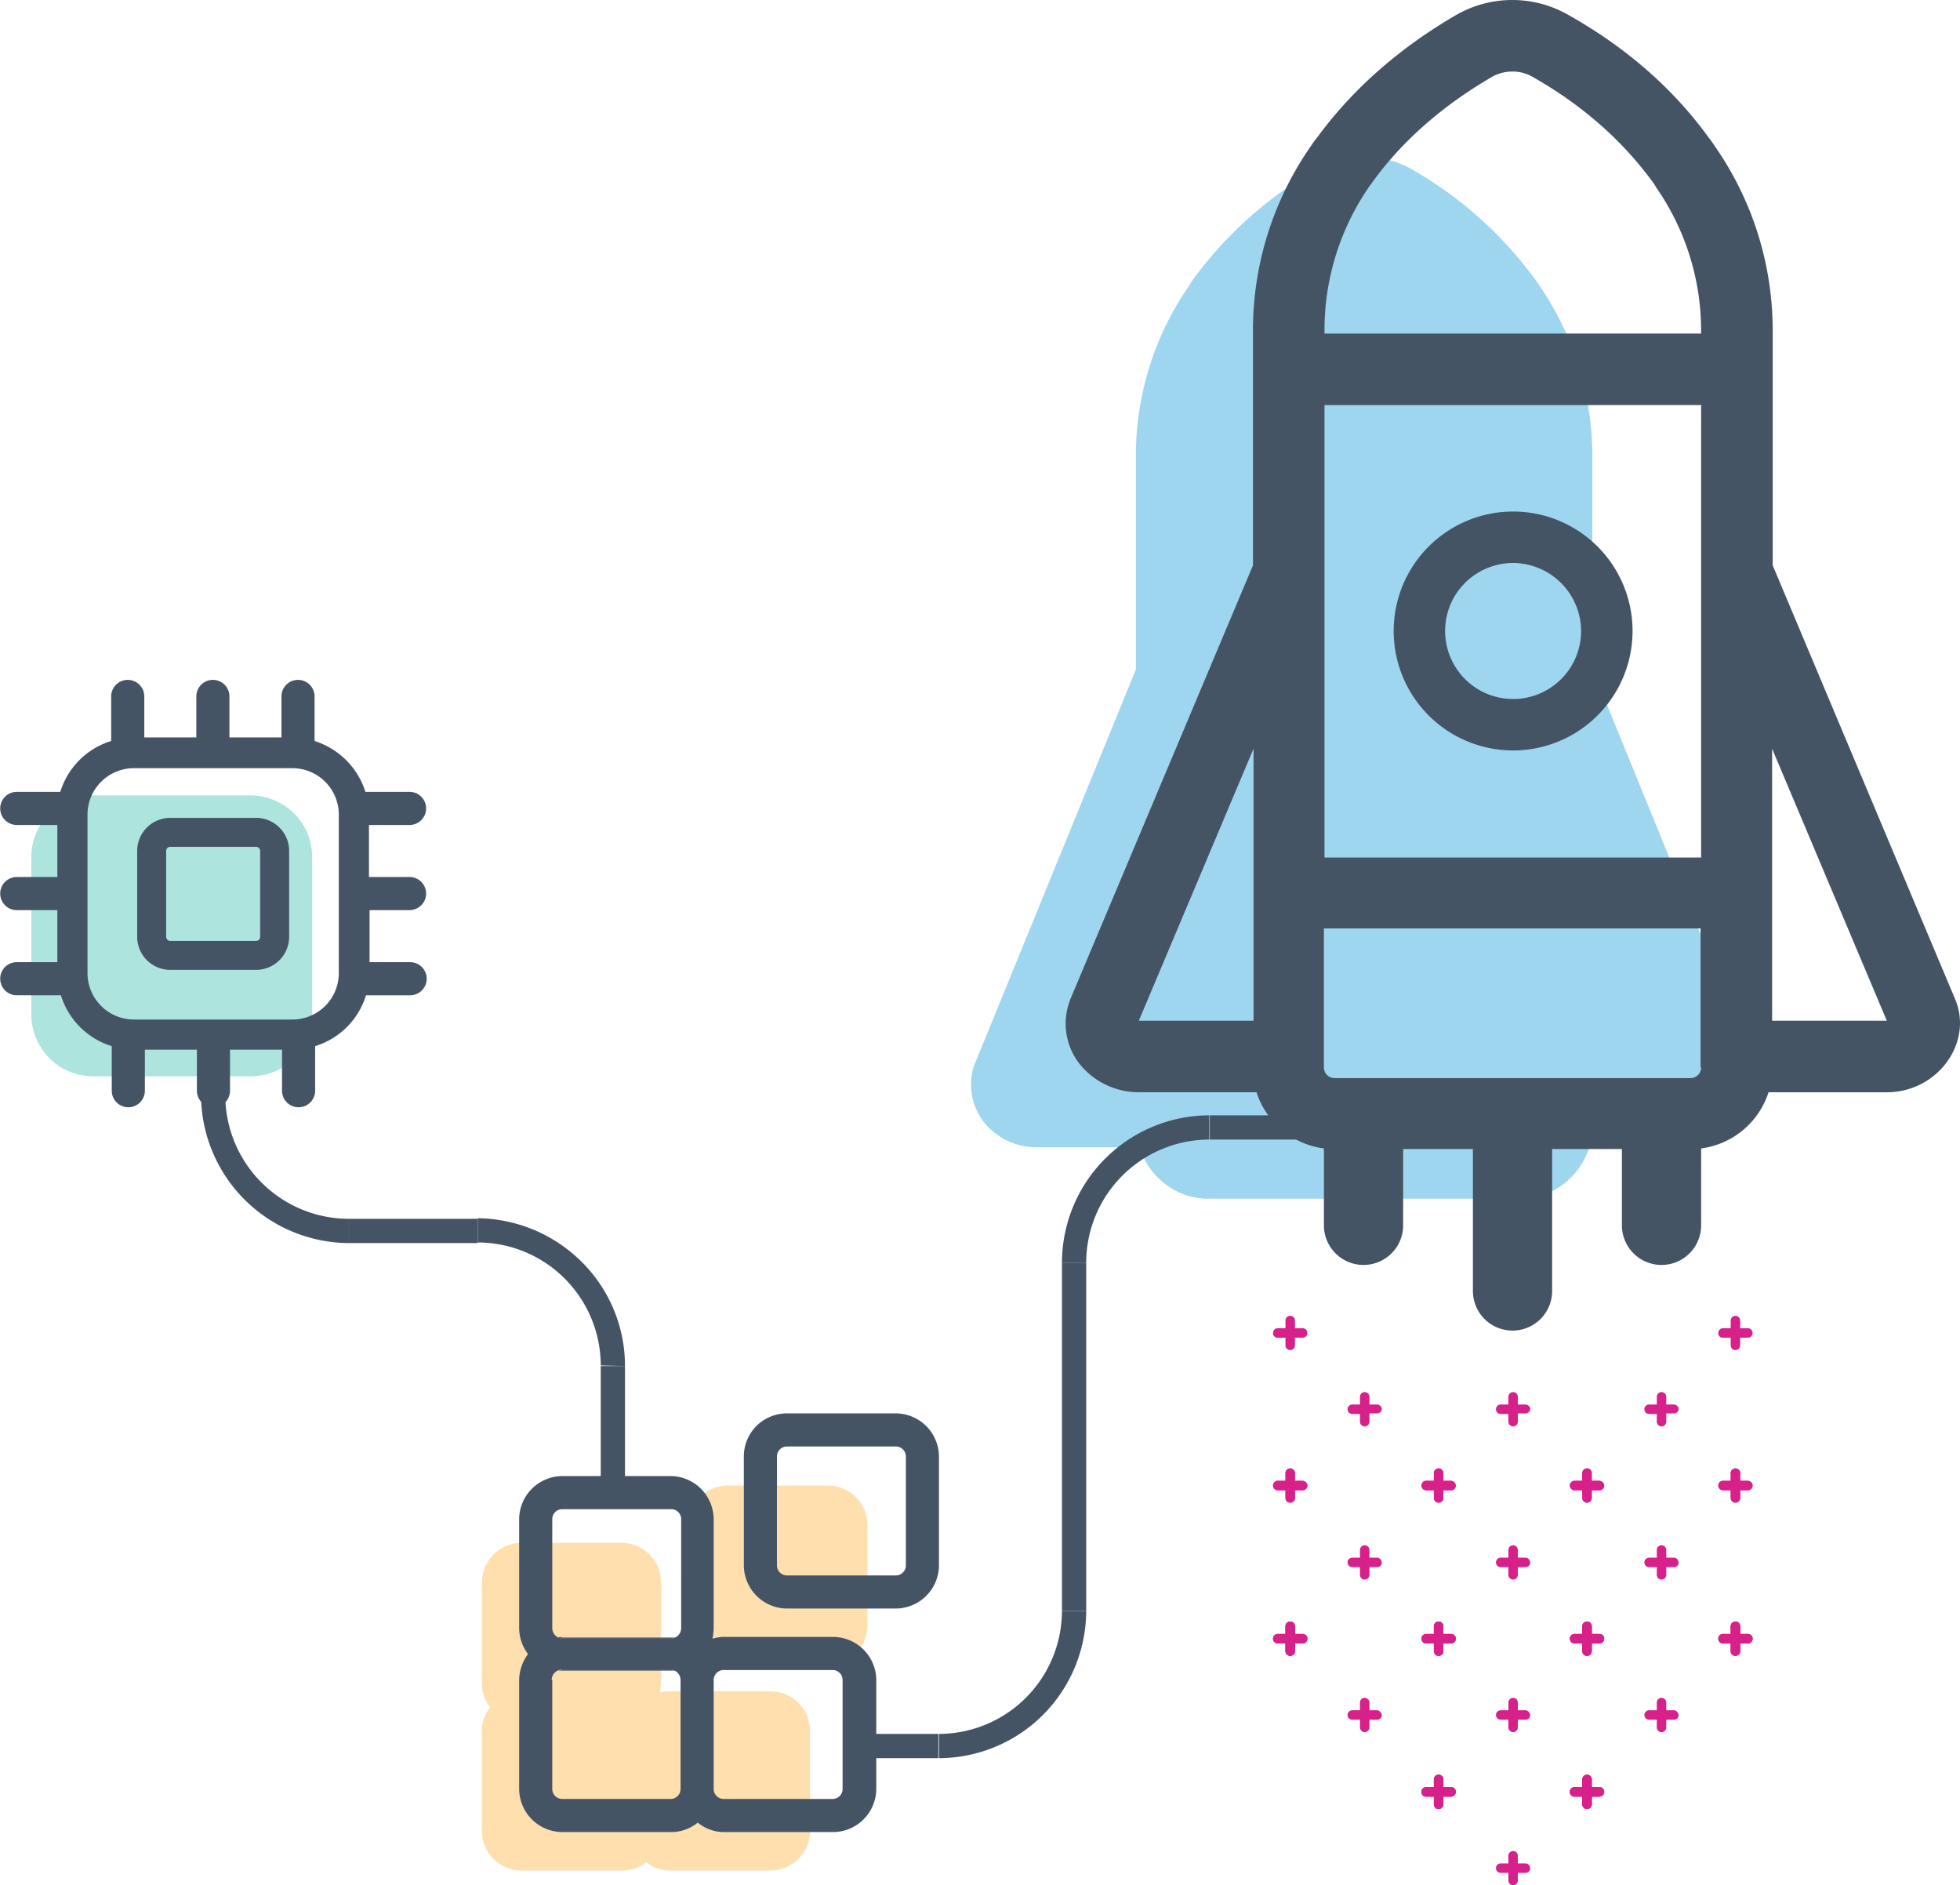
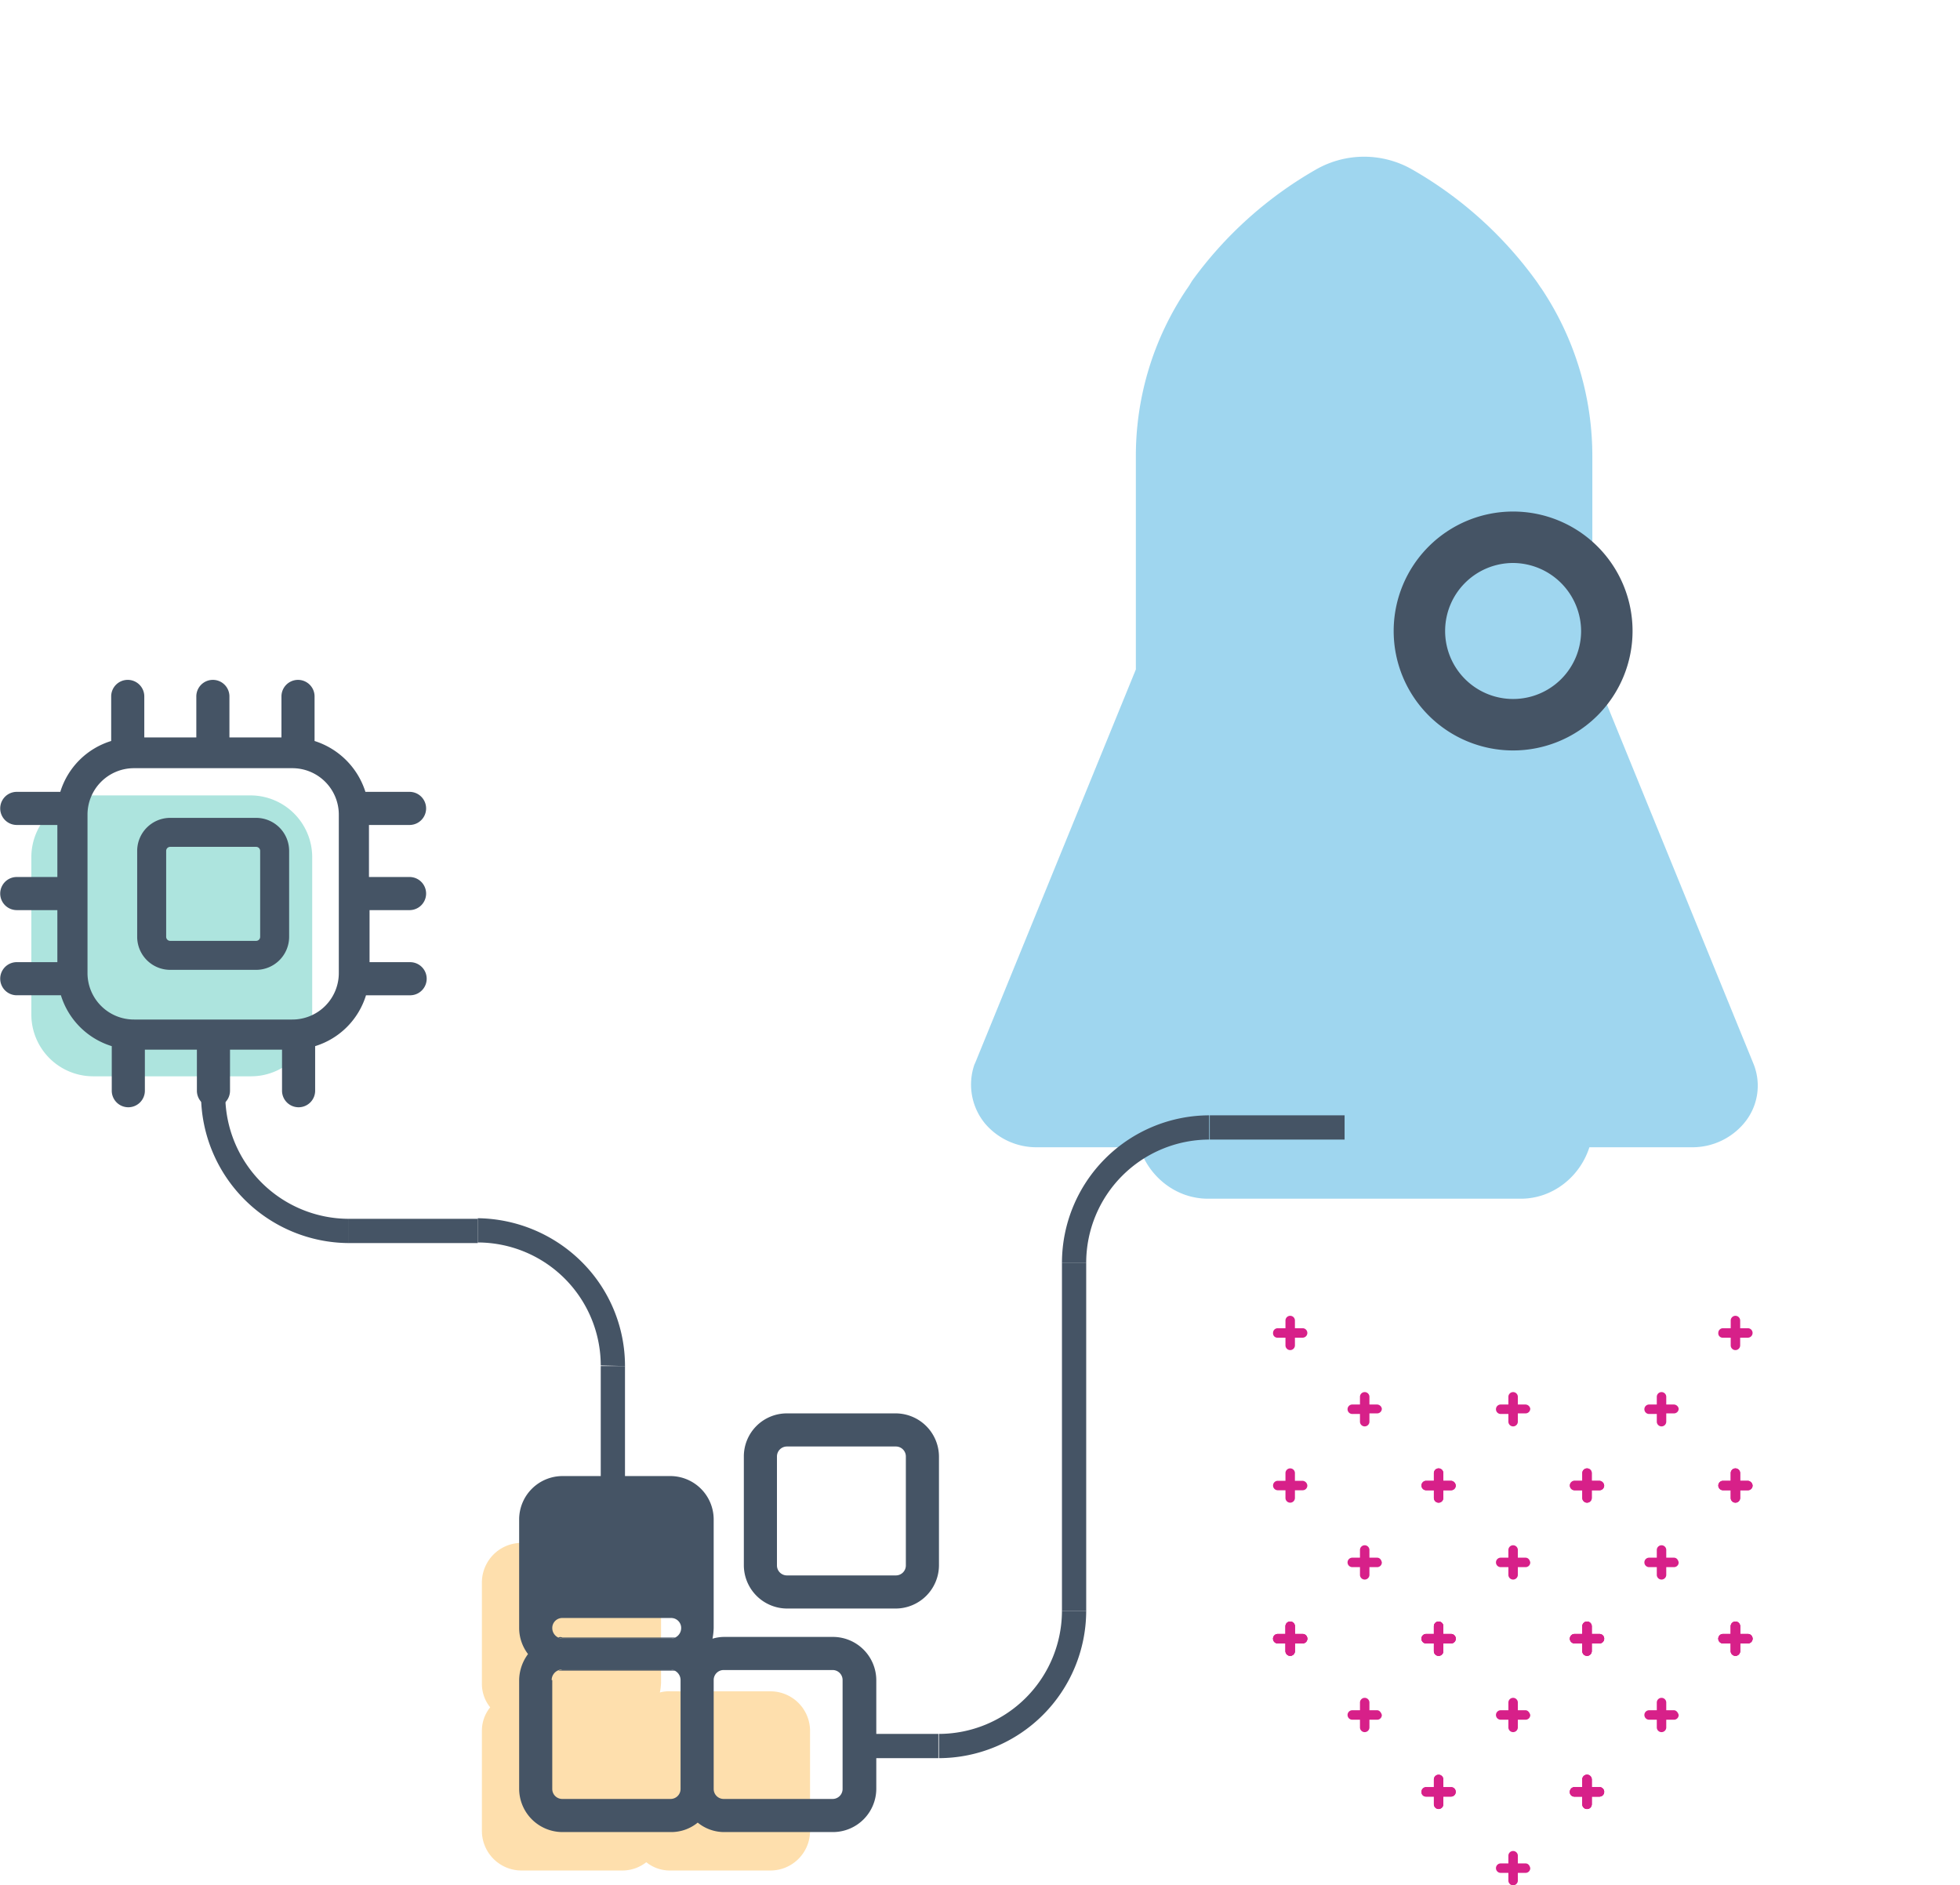
<svg xmlns="http://www.w3.org/2000/svg" id="Group_1567" data-name="Group 1567" viewBox="0 0 712.034 684.8">
  <defs>
    <style>
      .cls-1 {
        fill: #455465;
      }

      .cls-2, .cls-4 {
        opacity: 0.4;
      }

      .cls-3 {
        fill: #fcb033;
      }

      .cls-4 {
        fill: #32bcad;
      }

      .cls-5 {
        fill: #1099d6;
      }

      .cls-6 {
        fill: #d72089;
      }
    </style>
  </defs>
  <g id="Group_1515" data-name="Group 1515" transform="translate(73.034 398.035)">
    <path id="Path_2534" data-name="Path 2534" class="cls-1" d="M87.7,238.787V229.98A44.967,44.967,0,0,1,42.807,185.3H34A53.954,53.954,0,0,0,87.7,238.787Z" transform="translate(-34 -185.3)" />
  </g>
  <g id="Group_1516" data-name="Group 1516" transform="translate(173.563 442.499)">
    <path id="Path_2535" data-name="Path 2535" class="cls-1" d="M134.287,259.7A53.321,53.321,0,0,0,118.606,221.9,54.448,54.448,0,0,0,80.8,206v8.807a44.737,44.737,0,0,1,44.68,44.68h0l8.807.215Z" transform="translate(-80.8 -206)" />
  </g>
  <g id="Group_1517" data-name="Group 1517" transform="translate(126.735 442.714)">
    <rect id="Rectangle_2423" data-name="Rectangle 2423" class="cls-1" width="46.828" height="8.807" />
  </g>
  <g id="Group_1518" data-name="Group 1518" transform="translate(218.242 496.201)">
    <rect id="Rectangle_2424" data-name="Rectangle 2424" class="cls-1" width="8.807" height="48.976" />
  </g>
  <g id="Group_1519" data-name="Group 1519" transform="translate(385.791 458.61)">
    <rect id="Rectangle_2425" data-name="Rectangle 2425" class="cls-1" width="8.807" height="126.52" />
  </g>
  <g id="Group_1520" data-name="Group 1520" class="cls-2" transform="translate(175.067 539.591)">
-     <path id="Path_2536" data-name="Path 2536" class="cls-3" d="M116.4,301.894v-36.3A14.393,14.393,0,0,1,130.792,251.2h36.3a14.393,14.393,0,0,1,14.392,14.392v36.3a14.393,14.393,0,0,1-14.392,14.392h-36.3A14.393,14.393,0,0,1,116.4,301.894Z" transform="translate(-41.433 -251.2)" />
    <path id="Path_2537" data-name="Path 2537" class="cls-3" d="M81.5,275.292A14.393,14.393,0,0,1,95.892,260.9h36.3a14.393,14.393,0,0,1,14.392,14.392v36.3a21.164,21.164,0,0,1-.43,3.652,11.894,11.894,0,0,1,3.867-.43h36.3a14.393,14.393,0,0,1,14.392,14.392v36.3A14.393,14.393,0,0,1,186.325,379.9h-36.3a13.659,13.659,0,0,1-8.807-3.007,14.093,14.093,0,0,1-8.807,3.007H95.892A14.393,14.393,0,0,1,81.5,365.51v-36.3a13.493,13.493,0,0,1,3.007-8.592,13.494,13.494,0,0,1-3.007-8.592Z" transform="translate(-81.5 -240.064)" />
  </g>
  <g id="Group_1522" data-name="Group 1522" transform="translate(188.599 513.385)">
    <path id="Path_2538" data-name="Path 2538" class="cls-1" d="M94.4,289.015h42.531a3.982,3.982,0,0,0-1.5-.43H95.9A13.675,13.675,0,0,0,94.4,289.015Zm0,0h42.531a3.982,3.982,0,0,0-1.5-.43H95.9A13.675,13.675,0,0,0,94.4,289.015Zm0-12.029a3.982,3.982,0,0,0,1.5.43h39.524a3.1,3.1,0,0,0,1.5-.43H95.9A1.834,1.834,0,0,0,94.4,276.986Zm0,12.029h42.531a3.982,3.982,0,0,0-1.5-.43H95.9A13.675,13.675,0,0,0,94.4,289.015Zm0,0h42.531a3.982,3.982,0,0,0-1.5-.43H95.9A13.675,13.675,0,0,0,94.4,289.015Zm0-12.029a3.982,3.982,0,0,0,1.5.43h39.524a3.1,3.1,0,0,0,1.5-.43H95.9A1.834,1.834,0,0,0,94.4,276.986Zm0,0a3.982,3.982,0,0,0,1.5.43h39.524a3.1,3.1,0,0,0,1.5-.43H95.9A1.834,1.834,0,0,0,94.4,276.986Zm0,0a3.982,3.982,0,0,0,1.5.43h39.524a3.1,3.1,0,0,0,1.5-.43H95.9A1.834,1.834,0,0,0,94.4,276.986Zm0,12.029h42.531a3.982,3.982,0,0,0-1.5-.43H95.9A13.675,13.675,0,0,0,94.4,289.015Zm0-12.029a3.982,3.982,0,0,0,1.5.43h39.524a3.1,3.1,0,0,0,1.5-.43H95.9A1.834,1.834,0,0,0,94.4,276.986Z" transform="translate(-80.223 -195.575)" />
    <g id="Group_1521" data-name="Group 1521">
-       <path id="Path_2539" data-name="Path 2539" class="cls-1" d="M87.8,304.805a15.667,15.667,0,0,0,3.222,9.451,16.166,16.166,0,0,0-3.222,9.451v39.524a15.769,15.769,0,0,0,15.681,15.681h39.524a15.158,15.158,0,0,0,9.666-3.437,15.158,15.158,0,0,0,9.666,3.437h39.524a15.769,15.769,0,0,0,15.681-15.681V323.708a15.769,15.769,0,0,0-15.681-15.681H162.338a14.886,14.886,0,0,0-4.3.644,23.669,23.669,0,0,0,.43-3.866V265.281A15.769,15.769,0,0,0,142.79,249.6H103.481A15.769,15.769,0,0,0,87.8,265.281v39.524Zm70.671,18.9a3.621,3.621,0,0,1,3.652-3.652h39.524a3.621,3.621,0,0,1,3.652,3.652v39.524a3.621,3.621,0,0,1-3.652,3.652H162.123a3.621,3.621,0,0,1-3.652-3.652Zm-11.814-18.9a3.827,3.827,0,0,1-2.148,3.437,3.982,3.982,0,0,1-1.5.43H103.481a3.1,3.1,0,0,1-1.5-.43,3.826,3.826,0,0,1-2.148-3.437V265.281a3.62,3.62,0,0,1,3.652-3.652h39.524a3.62,3.62,0,0,1,3.652,3.652Zm-47.042,18.9a3.827,3.827,0,0,1,2.148-3.437,3.982,3.982,0,0,1,1.5-.43H142.79a3.1,3.1,0,0,1,1.5.43,3.826,3.826,0,0,1,2.148,3.437v39.524a3.621,3.621,0,0,1-3.652,3.652H103.481a3.621,3.621,0,0,1-3.652-3.652V323.708Z" transform="translate(-87.8 -226.831)" />
+       <path id="Path_2539" data-name="Path 2539" class="cls-1" d="M87.8,304.805a15.667,15.667,0,0,0,3.222,9.451,16.166,16.166,0,0,0-3.222,9.451v39.524a15.769,15.769,0,0,0,15.681,15.681h39.524a15.158,15.158,0,0,0,9.666-3.437,15.158,15.158,0,0,0,9.666,3.437h39.524a15.769,15.769,0,0,0,15.681-15.681V323.708a15.769,15.769,0,0,0-15.681-15.681H162.338a14.886,14.886,0,0,0-4.3.644,23.669,23.669,0,0,0,.43-3.866V265.281A15.769,15.769,0,0,0,142.79,249.6H103.481A15.769,15.769,0,0,0,87.8,265.281v39.524Zm70.671,18.9a3.621,3.621,0,0,1,3.652-3.652h39.524a3.621,3.621,0,0,1,3.652,3.652v39.524a3.621,3.621,0,0,1-3.652,3.652H162.123a3.621,3.621,0,0,1-3.652-3.652Zm-11.814-18.9a3.827,3.827,0,0,1-2.148,3.437,3.982,3.982,0,0,1-1.5.43H103.481a3.1,3.1,0,0,1-1.5-.43,3.826,3.826,0,0,1-2.148-3.437a3.62,3.62,0,0,1,3.652-3.652h39.524a3.62,3.62,0,0,1,3.652,3.652Zm-47.042,18.9a3.827,3.827,0,0,1,2.148-3.437,3.982,3.982,0,0,1,1.5-.43H142.79a3.1,3.1,0,0,1,1.5.43,3.826,3.826,0,0,1,2.148,3.437v39.524a3.621,3.621,0,0,1-3.652,3.652H103.481a3.621,3.621,0,0,1-3.652-3.652V323.708Z" transform="translate(-87.8 -226.831)" />
      <path id="Path_2540" data-name="Path 2540" class="cls-1" d="M125.8,254.681v39.524a15.769,15.769,0,0,0,15.681,15.681h39.524a15.769,15.769,0,0,0,15.681-15.681V254.681A15.769,15.769,0,0,0,181.005,239H141.481A15.63,15.63,0,0,0,125.8,254.681Zm58.857,39.524a3.621,3.621,0,0,1-3.652,3.652H141.481a3.621,3.621,0,0,1-3.652-3.652V254.681a3.621,3.621,0,0,1,3.652-3.652h39.524a3.62,3.62,0,0,1,3.652,3.652Z" transform="translate(-44.174 -239)" />
    </g>
  </g>
  <path id="Path_2541" data-name="Path 2541" class="cls-4" d="M84.993,236.533H27.64A22.461,22.461,0,0,1,5.3,214.193V156.84A22.461,22.461,0,0,1,27.64,134.5H84.993a22.461,22.461,0,0,1,22.34,22.34v57.353A22.186,22.186,0,0,1,84.993,236.533Z" transform="translate(6.085 154.413)" />
  <g id="Group_1526" data-name="Group 1526" transform="translate(0 247.026)">
    <g id="Group_1524" data-name="Group 1524">
      <g id="Group_1523" data-name="Group 1523">
        <path id="Path_2542" data-name="Path 2542" class="cls-1" d="M148.86,198.559a6.015,6.015,0,0,0,0-12.029H134.039v-18.9H148.86a6.015,6.015,0,0,0,0-12.029H132.75a28.342,28.342,0,0,0-18.473-18.473v-16.11a6.015,6.015,0,1,0-12.029,0v14.822h-18.9V121.015a6.015,6.015,0,1,0-12.029,0v14.822h-18.9V121.015a6.015,6.015,0,1,0-12.029,0v16.11A27.9,27.9,0,0,0,21.91,155.6H6.015a6.015,6.015,0,0,0,0,12.029H20.836v18.9H6.015a6.015,6.015,0,0,0,0,12.029H20.836v18.9H6.015a6.015,6.015,0,0,0,0,12.029h16.11A27.9,27.9,0,0,0,40.6,247.965v16.11a6.015,6.015,0,1,0,12.029,0V249.254h18.9v14.822a6.015,6.015,0,1,0,12.029,0V249.254h18.9v14.822a6.015,6.015,0,1,0,12.029,0v-16.11a27.9,27.9,0,0,0,18.473-18.473h16.11a6.015,6.015,0,0,0,0-12.029H134.253v-18.9Zm-25.777,22.769a16.869,16.869,0,0,1-16.97,16.97H48.761a16.869,16.869,0,0,1-16.97-16.97V163.976a16.869,16.869,0,0,1,16.97-16.97h57.353a16.869,16.869,0,0,1,16.97,16.97v57.353Z" transform="translate(0 -115)" />
      </g>
    </g>
    <g id="Group_1525" data-name="Group 1525" transform="translate(49.835 50.05)">
      <path id="Path_2543" data-name="Path 2543" class="cls-1" d="M66.376,138.3H35.229A12.009,12.009,0,0,0,23.2,150.329v31.147a12.009,12.009,0,0,0,12.029,12.029H66.376a12.009,12.009,0,0,0,12.029-12.029V150.329A12.009,12.009,0,0,0,66.376,138.3Zm1.5,43.176a1.468,1.468,0,0,1-1.5,1.5H35.229a1.468,1.468,0,0,1-1.5-1.5V150.329a1.468,1.468,0,0,1,1.5-1.5H66.376a1.468,1.468,0,0,1,1.5,1.5Z" transform="translate(-23.2 -138.3)" />
    </g>
  </g>
  <g id="Group_1531" data-name="Group 1531" transform="translate(352.757)">
    <g id="Group_1527" data-name="Group 1527" class="cls-2" transform="translate(0 56.923)">
      <path id="Path_2544" data-name="Path 2544" class="cls-5" d="M444.926,377.707a24.458,24.458,0,0,1-18.688,8.592H388.862c-3.437,10.74-13.318,18.688-24.917,18.688H250.312c-11.6,0-21.481-7.948-24.917-18.688H188.018a24.458,24.458,0,0,1-18.688-8.592,22.248,22.248,0,0,1-3.867-21.481l.215-.43,58.427-143.061v-77.33a108.36,108.36,0,0,1,18.473-60.79c.644-.859,1.289-1.933,1.933-3.007a143.3,143.3,0,0,1,44.894-40.383,35.189,35.189,0,0,1,35.228,0,143.3,143.3,0,0,1,44.894,40.383c.644.859,1.289,1.933,1.933,2.792a109.392,109.392,0,0,1,18.473,60.79v77.33l58.642,143.7A21.165,21.165,0,0,1,444.926,377.707Z" transform="translate(-164.222 -26.5)" />
    </g>
    <g id="Group_1530" data-name="Group 1530" transform="translate(34.362)">
      <g id="Group_1528" data-name="Group 1528" transform="translate(119.178 185.807)">
        <path id="Path_2545" data-name="Path 2545" class="cls-1" d="M279.091,173.281a43.391,43.391,0,1,1,43.391-43.391A43.408,43.408,0,0,1,279.091,173.281Zm0-68.093a24.7,24.7,0,1,0,24.7,24.7A24.845,24.845,0,0,0,279.091,105.188Z" transform="translate(-235.7 -86.5)" />
      </g>
      <g id="Group_1529" data-name="Group 1529">
-         <path id="Path_2546" data-name="Path 2546" class="cls-1" d="M503.676,363.666l-66.59-158.312V120.076a116.905,116.905,0,0,0-21.051-67.019,36.441,36.441,0,0,0-2.148-3.007C401,32.221,383.815,17.184,362.764,5.37A40.96,40.96,0,0,0,322.6,5.155c-20.836,12.029-38.021,27.065-50.909,44.68a30.74,30.74,0,0,0-2.363,3.222,116.906,116.906,0,0,0-21.051,67.019v85.278L181.9,363.021l-.215.644a23.677,23.677,0,0,0,4.3,23.629,27.675,27.675,0,0,0,21.051,9.451h42.531a29.8,29.8,0,0,0,24.488,20.407v27.925a14.392,14.392,0,1,0,28.784,0v-27.71H328.18V468.92a14.392,14.392,0,0,0,28.784,0V417.367h25.347v27.71a14.392,14.392,0,0,0,28.784,0V417.152a29.8,29.8,0,0,0,24.488-20.407h42.531a27.025,27.025,0,0,0,21.051-9.451C504.965,380.421,506.683,371.614,503.676,363.666Zm-255.189,7.089H206.815l41.672-98.811Zm162.608,16.97a3.85,3.85,0,0,1-3.866,3.866H277.915a3.85,3.85,0,0,1-3.866-3.866V337.245H410.88v50.479Zm0-76.256H274.264V147.142H411.095Zm0-190.318H274.264v-1.074a91.692,91.692,0,0,1,16.325-52.413c.644-.859,1.074-1.5,1.718-2.363,10.74-14.607,25.347-27.28,43.176-37.591a15.036,15.036,0,0,1,7.089-1.718,14.285,14.285,0,0,1,7.3,1.933c17.829,10.1,32.221,22.769,43.176,37.591a17.919,17.919,0,0,1,1.718,2.578,91.2,91.2,0,0,1,16.325,52.413Zm67.019,249.6H436.872V271.944l41.672,98.811Z" transform="translate(-180.218)" />
-       </g>
+         </g>
    </g>
  </g>
  <g id="Group_1532" data-name="Group 1532" transform="translate(341.111 585.13)">
    <path id="Path_2547" data-name="Path 2547" class="cls-1" d="M203.48,272.4h8.807A53.63,53.63,0,0,1,158.8,325.887h0v-8.807h0A44.783,44.783,0,0,0,203.48,272.4Z" transform="translate(-158.8 -272.4)" />
  </g>
  <g id="Group_1533" data-name="Group 1533" transform="translate(385.791 405.123)">
    <path id="Path_2548" data-name="Path 2548" class="cls-1" d="M188.407,242.087H179.6A53.63,53.63,0,0,1,233.087,188.6h0v8.807h0A44.783,44.783,0,0,0,188.407,242.087Z" transform="translate(-179.6 -188.6)" />
  </g>
  <g id="Group_1534" data-name="Group 1534" transform="translate(439.492 405.123)">
    <rect id="Rectangle_2426" data-name="Rectangle 2426" class="cls-1" width="48.976" height="8.807" />
  </g>
  <g id="Group_1535" data-name="Group 1535" transform="translate(306.313 629.81)">
    <rect id="Rectangle_2427" data-name="Rectangle 2427" class="cls-1" width="34.584" height="8.807" />
  </g>
  <path id="Path_2549" data-name="Path 2549" class="cls-6" d="M226.04,252.811h-2.792v-2.792a1.718,1.718,0,0,0-3.437,0v2.792h-2.792a1.718,1.718,0,1,0,0,3.437h2.792v2.792a1.718,1.718,0,0,0,3.437,0v-2.792h2.792a1.694,1.694,0,0,0,1.718-1.718A1.848,1.848,0,0,0,226.04,252.811Z" transform="translate(247.176 285.062)" />
  <path id="Path_2550" data-name="Path 2550" class="cls-6" d="M251.14,252.811h-2.792v-2.792a1.718,1.718,0,0,0-3.437,0v2.792h-2.792a1.718,1.718,0,0,0,0,3.437h2.792v2.792a1.718,1.718,0,1,0,3.437,0v-2.792h2.792a1.694,1.694,0,0,0,1.718-1.718A1.848,1.848,0,0,0,251.14,252.811Z" transform="translate(275.992 285.062)" />
  <path id="Path_2551" data-name="Path 2551" class="cls-6" d="M276.24,252.811h-2.792v-2.792a1.718,1.718,0,1,0-3.437,0v2.792h-2.792a1.718,1.718,0,0,0,0,3.437h2.792v2.792a1.718,1.718,0,1,0,3.437,0v-2.792h2.792a1.694,1.694,0,0,0,1.718-1.718A1.848,1.848,0,0,0,276.24,252.811Z" transform="translate(304.809 285.062)" />
  <path id="Path_2552" data-name="Path 2552" class="cls-6" d="M226.04,278.711h-2.792v-2.792a1.718,1.718,0,1,0-3.437,0v2.792h-2.792a1.718,1.718,0,0,0,0,3.437h2.792v2.792a1.718,1.718,0,1,0,3.437,0v-2.792h2.792a1.718,1.718,0,0,0,0-3.437Z" transform="translate(247.176 314.797)" />
  <path id="Path_2553" data-name="Path 2553" class="cls-6" d="M251.14,278.711h-2.792v-2.792a1.718,1.718,0,1,0-3.437,0v2.792h-2.792a1.718,1.718,0,0,0,0,3.437h2.792v2.792a1.718,1.718,0,1,0,3.437,0v-2.792h2.792a1.718,1.718,0,0,0,0-3.437Z" transform="translate(275.992 314.797)" />
  <path id="Path_2554" data-name="Path 2554" class="cls-6" d="M276.24,278.711h-2.792v-2.792a1.718,1.718,0,1,0-3.437,0v2.792h-2.792a1.718,1.718,0,0,0,0,3.437h2.792v2.792a1.718,1.718,0,1,0,3.437,0v-2.792h2.792a1.718,1.718,0,0,0,0-3.437Z" transform="translate(304.809 314.797)" />
  <path id="Path_2555" data-name="Path 2555" class="cls-6" d="M238.64,265.811h-2.792v-2.792a1.718,1.718,0,0,0-3.437,0v2.792h-2.792a1.718,1.718,0,1,0,0,3.437h2.792v2.792a1.718,1.718,0,1,0,3.437,0v-2.792h2.792a1.694,1.694,0,0,0,1.718-1.718C240.144,266.455,239.5,265.811,238.64,265.811Z" transform="translate(261.642 299.987)" />
  <path id="Path_2556" data-name="Path 2556" class="cls-6" d="M263.74,265.811h-2.792v-2.792a1.718,1.718,0,0,0-3.437,0v2.792h-2.792a1.718,1.718,0,1,0,0,3.437h2.792v2.792a1.718,1.718,0,0,0,3.437,0v-2.792h2.792a1.694,1.694,0,0,0,1.718-1.718C265.244,266.455,264.6,265.811,263.74,265.811Z" transform="translate(290.458 299.987)" />
  <path id="Path_2557" data-name="Path 2557" class="cls-6" d="M301.34,252.811h-2.792v-2.792a1.718,1.718,0,1,0-3.437,0v2.792h-2.792a1.718,1.718,0,0,0,0,3.437h2.792v2.792a1.718,1.718,0,1,0,3.437,0v-2.792h2.792a1.694,1.694,0,0,0,1.718-1.718A1.848,1.848,0,0,0,301.34,252.811Z" transform="translate(333.625 285.062)" />
  <path id="Path_2558" data-name="Path 2558" class="cls-6" d="M301.34,278.711h-2.792v-2.792a1.718,1.718,0,1,0-3.437,0v2.792h-2.792a1.718,1.718,0,0,0,0,3.437h2.792v2.792a1.718,1.718,0,1,0,3.437,0v-2.792h2.792a1.718,1.718,0,0,0,0-3.437Z" transform="translate(333.625 314.797)" />
  <path id="Path_2559" data-name="Path 2559" class="cls-6" d="M288.84,265.811h-2.792v-2.792a1.718,1.718,0,1,0-3.437,0v2.792h-2.792a1.718,1.718,0,1,0,0,3.437h2.792v2.792a1.718,1.718,0,1,0,3.437,0v-2.792h2.792a1.694,1.694,0,0,0,1.718-1.718C290.344,266.455,289.7,265.811,288.84,265.811Z" transform="translate(319.274 299.987)" />
  <path id="Path_2560" data-name="Path 2560" class="cls-6" d="M226.04,227.011h-2.792v-2.792a1.718,1.718,0,1,0-3.437,0v2.792h-2.792a1.694,1.694,0,0,0-1.718,1.718,1.581,1.581,0,0,0,1.718,1.718h2.792v2.792a1.718,1.718,0,0,0,3.437,0v-2.792h2.792a1.718,1.718,0,1,0,0-3.437Z" transform="translate(247.176 255.442)" />
-   <path id="Path_2561" data-name="Path 2561" class="cls-6" d="M226.04,252.811h-2.792v-2.792a1.718,1.718,0,0,0-3.437,0v2.792h-2.792a1.718,1.718,0,1,0,0,3.437h2.792v2.792a1.718,1.718,0,0,0,3.437,0v-2.792h2.792a1.694,1.694,0,0,0,1.718-1.718A1.848,1.848,0,0,0,226.04,252.811Z" transform="translate(247.176 285.062)" />
  <path id="Path_2562" data-name="Path 2562" class="cls-6" d="M251.14,252.811h-2.792v-2.792a1.718,1.718,0,0,0-3.437,0v2.792h-2.792a1.718,1.718,0,0,0,0,3.437h2.792v2.792a1.718,1.718,0,1,0,3.437,0v-2.792h2.792a1.694,1.694,0,0,0,1.718-1.718A1.848,1.848,0,0,0,251.14,252.811Z" transform="translate(275.992 285.062)" />
  <path id="Path_2563" data-name="Path 2563" class="cls-6" d="M276.24,252.811h-2.792v-2.792a1.718,1.718,0,1,0-3.437,0v2.792h-2.792a1.718,1.718,0,0,0,0,3.437h2.792v2.792a1.718,1.718,0,1,0,3.437,0v-2.792h2.792a1.694,1.694,0,0,0,1.718-1.718A1.848,1.848,0,0,0,276.24,252.811Z" transform="translate(304.809 285.062)" />
  <path id="Path_2564" data-name="Path 2564" class="cls-6" d="M238.64,239.911h-2.792v-2.792a1.718,1.718,0,0,0-3.437,0v2.792h-2.792a1.718,1.718,0,1,0,0,3.437h2.792v2.792a1.718,1.718,0,1,0,3.437,0v-3.007h2.792a1.694,1.694,0,0,0,1.718-1.718A1.823,1.823,0,0,0,238.64,239.911Z" transform="translate(261.642 270.252)" />
  <path id="Path_2565" data-name="Path 2565" class="cls-6" d="M263.74,239.911h-2.792v-2.792a1.718,1.718,0,0,0-3.437,0v2.792h-2.792a1.718,1.718,0,0,0,0,3.437h2.792v2.792a1.718,1.718,0,0,0,3.437,0v-3.007h2.792a1.694,1.694,0,0,0,1.718-1.718A1.823,1.823,0,0,0,263.74,239.911Z" transform="translate(290.458 270.252)" />
  <path id="Path_2566" data-name="Path 2566" class="cls-6" d="M301.34,227.011h-2.792v-2.792a1.718,1.718,0,1,0-3.437,0v2.792h-2.792a1.694,1.694,0,0,0-1.718,1.718,1.581,1.581,0,0,0,1.718,1.718h2.792v2.792a1.718,1.718,0,1,0,3.437,0v-2.792h2.792a1.718,1.718,0,1,0,0-3.437Z" transform="translate(333.625 255.442)" />
  <path id="Path_2567" data-name="Path 2567" class="cls-6" d="M301.34,252.811h-2.792v-2.792a1.718,1.718,0,1,0-3.437,0v2.792h-2.792a1.718,1.718,0,0,0,0,3.437h2.792v2.792a1.718,1.718,0,1,0,3.437,0v-2.792h2.792a1.694,1.694,0,0,0,1.718-1.718A1.848,1.848,0,0,0,301.34,252.811Z" transform="translate(333.625 285.062)" />
  <path id="Path_2568" data-name="Path 2568" class="cls-6" d="M226.04,278.711h-2.792v-2.792a1.718,1.718,0,1,0-3.437,0v2.792h-2.792a1.718,1.718,0,0,0,0,3.437h2.792v2.792a1.718,1.718,0,1,0,3.437,0v-2.792h2.792a1.718,1.718,0,0,0,0-3.437Z" transform="translate(247.176 314.797)" />
  <path id="Path_2569" data-name="Path 2569" class="cls-6" d="M251.14,278.711h-2.792v-2.792a1.718,1.718,0,1,0-3.437,0v2.792h-2.792a1.718,1.718,0,0,0,0,3.437h2.792v2.792a1.718,1.718,0,1,0,3.437,0v-2.792h2.792a1.718,1.718,0,0,0,0-3.437Z" transform="translate(275.992 314.797)" />
  <path id="Path_2570" data-name="Path 2570" class="cls-6" d="M276.24,278.711h-2.792v-2.792a1.718,1.718,0,1,0-3.437,0v2.792h-2.792a1.718,1.718,0,0,0,0,3.437h2.792v2.792a1.718,1.718,0,1,0,3.437,0v-2.792h2.792a1.718,1.718,0,0,0,0-3.437Z" transform="translate(304.809 314.797)" />
  <path id="Path_2571" data-name="Path 2571" class="cls-6" d="M251.14,304.611h-2.792v-2.792a1.718,1.718,0,1,0-3.437,0v2.792h-2.792a1.718,1.718,0,1,0,0,3.437h2.792v2.792a1.718,1.718,0,0,0,3.437,0v-2.792h2.792a1.718,1.718,0,1,0,0-3.437Z" transform="translate(275.992 344.531)" />
  <path id="Path_2572" data-name="Path 2572" class="cls-6" d="M276.24,304.611h-2.792v-2.792a1.718,1.718,0,1,0-3.437,0v2.792h-2.792a1.718,1.718,0,0,0,0,3.437h2.792v2.792a1.718,1.718,0,0,0,3.437,0v-2.792h2.792a1.718,1.718,0,1,0,0-3.437Z" transform="translate(304.809 344.531)" />
  <path id="Path_2573" data-name="Path 2573" class="cls-6" d="M238.64,291.611h-2.792v-2.792a1.718,1.718,0,0,0-3.437,0v2.792h-2.792a1.718,1.718,0,1,0,0,3.437h2.792v2.792a1.718,1.718,0,0,0,3.437,0v-2.792h2.792a1.694,1.694,0,0,0,1.718-1.718C240.144,292.47,239.5,291.611,238.64,291.611Z" transform="translate(261.642 329.607)" />
  <path id="Path_2574" data-name="Path 2574" class="cls-6" d="M263.74,291.611h-2.792v-2.792a1.718,1.718,0,0,0-3.437,0v2.792h-2.792a1.718,1.718,0,1,0,0,3.437h2.792v2.792a1.718,1.718,0,1,0,3.437,0v-2.792h2.792a1.694,1.694,0,0,0,1.718-1.718C265.244,292.47,264.6,291.611,263.74,291.611Z" transform="translate(290.458 329.607)" />
  <path id="Path_2575" data-name="Path 2575" class="cls-6" d="M301.34,278.711h-2.792v-2.792a1.718,1.718,0,1,0-3.437,0v2.792h-2.792a1.718,1.718,0,0,0,0,3.437h2.792v2.792a1.718,1.718,0,1,0,3.437,0v-2.792h2.792a1.718,1.718,0,0,0,0-3.437Z" transform="translate(333.625 314.797)" />
  <path id="Path_2576" data-name="Path 2576" class="cls-6" d="M288.84,291.611h-2.792v-2.792a1.718,1.718,0,0,0-3.437,0v2.792h-2.792a1.718,1.718,0,1,0,0,3.437h2.792v2.792a1.718,1.718,0,1,0,3.437,0v-2.792h2.792a1.694,1.694,0,0,0,1.718-1.718C290.344,292.47,289.7,291.611,288.84,291.611Z" transform="translate(319.274 329.607)" />
  <path id="Path_2577" data-name="Path 2577" class="cls-6" d="M226.04,278.711h-2.792v-2.792a1.718,1.718,0,1,0-3.437,0v2.792h-2.792a1.718,1.718,0,0,0,0,3.437h2.792v2.792a1.718,1.718,0,1,0,3.437,0v-2.792h2.792a1.718,1.718,0,0,0,0-3.437Z" transform="translate(247.176 314.797)" />
  <path id="Path_2578" data-name="Path 2578" class="cls-6" d="M251.14,278.711h-2.792v-2.792a1.718,1.718,0,1,0-3.437,0v2.792h-2.792a1.718,1.718,0,0,0,0,3.437h2.792v2.792a1.718,1.718,0,1,0,3.437,0v-2.792h2.792a1.718,1.718,0,0,0,0-3.437Z" transform="translate(275.992 314.797)" />
  <path id="Path_2579" data-name="Path 2579" class="cls-6" d="M276.24,278.711h-2.792v-2.792a1.718,1.718,0,1,0-3.437,0v2.792h-2.792a1.718,1.718,0,0,0,0,3.437h2.792v2.792a1.718,1.718,0,1,0,3.437,0v-2.792h2.792a1.718,1.718,0,0,0,0-3.437Z" transform="translate(304.809 314.797)" />
-   <path id="Path_2580" data-name="Path 2580" class="cls-6" d="M251.14,304.611h-2.792v-2.792a1.718,1.718,0,1,0-3.437,0v2.792h-2.792a1.694,1.694,0,0,0-1.718,1.718,1.581,1.581,0,0,0,1.718,1.718h2.792v2.792a1.718,1.718,0,0,0,3.437,0v-2.792h2.792a1.718,1.718,0,1,0,0-3.437Z" transform="translate(275.992 344.531)" />
  <path id="Path_2581" data-name="Path 2581" class="cls-6" d="M276.24,304.611h-2.792v-2.792a1.718,1.718,0,1,0-3.437,0v2.792h-2.792a1.694,1.694,0,0,0-1.718,1.718,1.581,1.581,0,0,0,1.718,1.718h2.792v2.792a1.718,1.718,0,0,0,3.437,0v-2.792h2.792a1.718,1.718,0,1,0,0-3.437Z" transform="translate(304.809 344.531)" />
  <path id="Path_2582" data-name="Path 2582" class="cls-6" d="M251.14,304.611h-2.792v-2.792a1.718,1.718,0,1,0-3.437,0v2.792h-2.792a1.694,1.694,0,0,0-1.718,1.718,1.581,1.581,0,0,0,1.718,1.718h2.792v2.792a1.718,1.718,0,0,0,3.437,0v-2.792h2.792a1.718,1.718,0,1,0,0-3.437Z" transform="translate(275.992 344.531)" />
  <path id="Path_2583" data-name="Path 2583" class="cls-6" d="M276.24,304.611h-2.792v-2.792a1.718,1.718,0,1,0-3.437,0v2.792h-2.792a1.694,1.694,0,0,0-1.718,1.718,1.581,1.581,0,0,0,1.718,1.718h2.792v2.792a1.718,1.718,0,0,0,3.437,0v-2.792h2.792a1.718,1.718,0,1,0,0-3.437Z" transform="translate(304.809 344.531)" />
  <path id="Path_2584" data-name="Path 2584" class="cls-6" d="M263.74,317.511h-2.792v-2.792a1.718,1.718,0,0,0-3.437,0v2.792h-2.792a1.718,1.718,0,1,0,0,3.437h2.792v2.792a1.718,1.718,0,0,0,3.437,0v-2.792h2.792a1.694,1.694,0,0,0,1.718-1.718C265.244,318.155,264.6,317.511,263.74,317.511Z" transform="translate(290.458 359.341)" />
  <path id="Path_2585" data-name="Path 2585" class="cls-6" d="M301.34,278.711h-2.792v-2.792a1.718,1.718,0,1,0-3.437,0v2.792h-2.792a1.718,1.718,0,0,0,0,3.437h2.792v2.792a1.718,1.718,0,1,0,3.437,0v-2.792h2.792a1.718,1.718,0,0,0,0-3.437Z" transform="translate(333.625 314.797)" />
  <path id="Path_2586" data-name="Path 2586" class="cls-6" d="M288.84,239.911h-2.792v-2.792a1.718,1.718,0,1,0-3.437,0v2.792h-2.792a1.718,1.718,0,0,0,0,3.437h2.792v2.792a1.718,1.718,0,1,0,3.437,0v-3.007h2.792a1.694,1.694,0,0,0,1.718-1.718A1.823,1.823,0,0,0,288.84,239.911Z" transform="translate(319.274 270.252)" />
</svg>